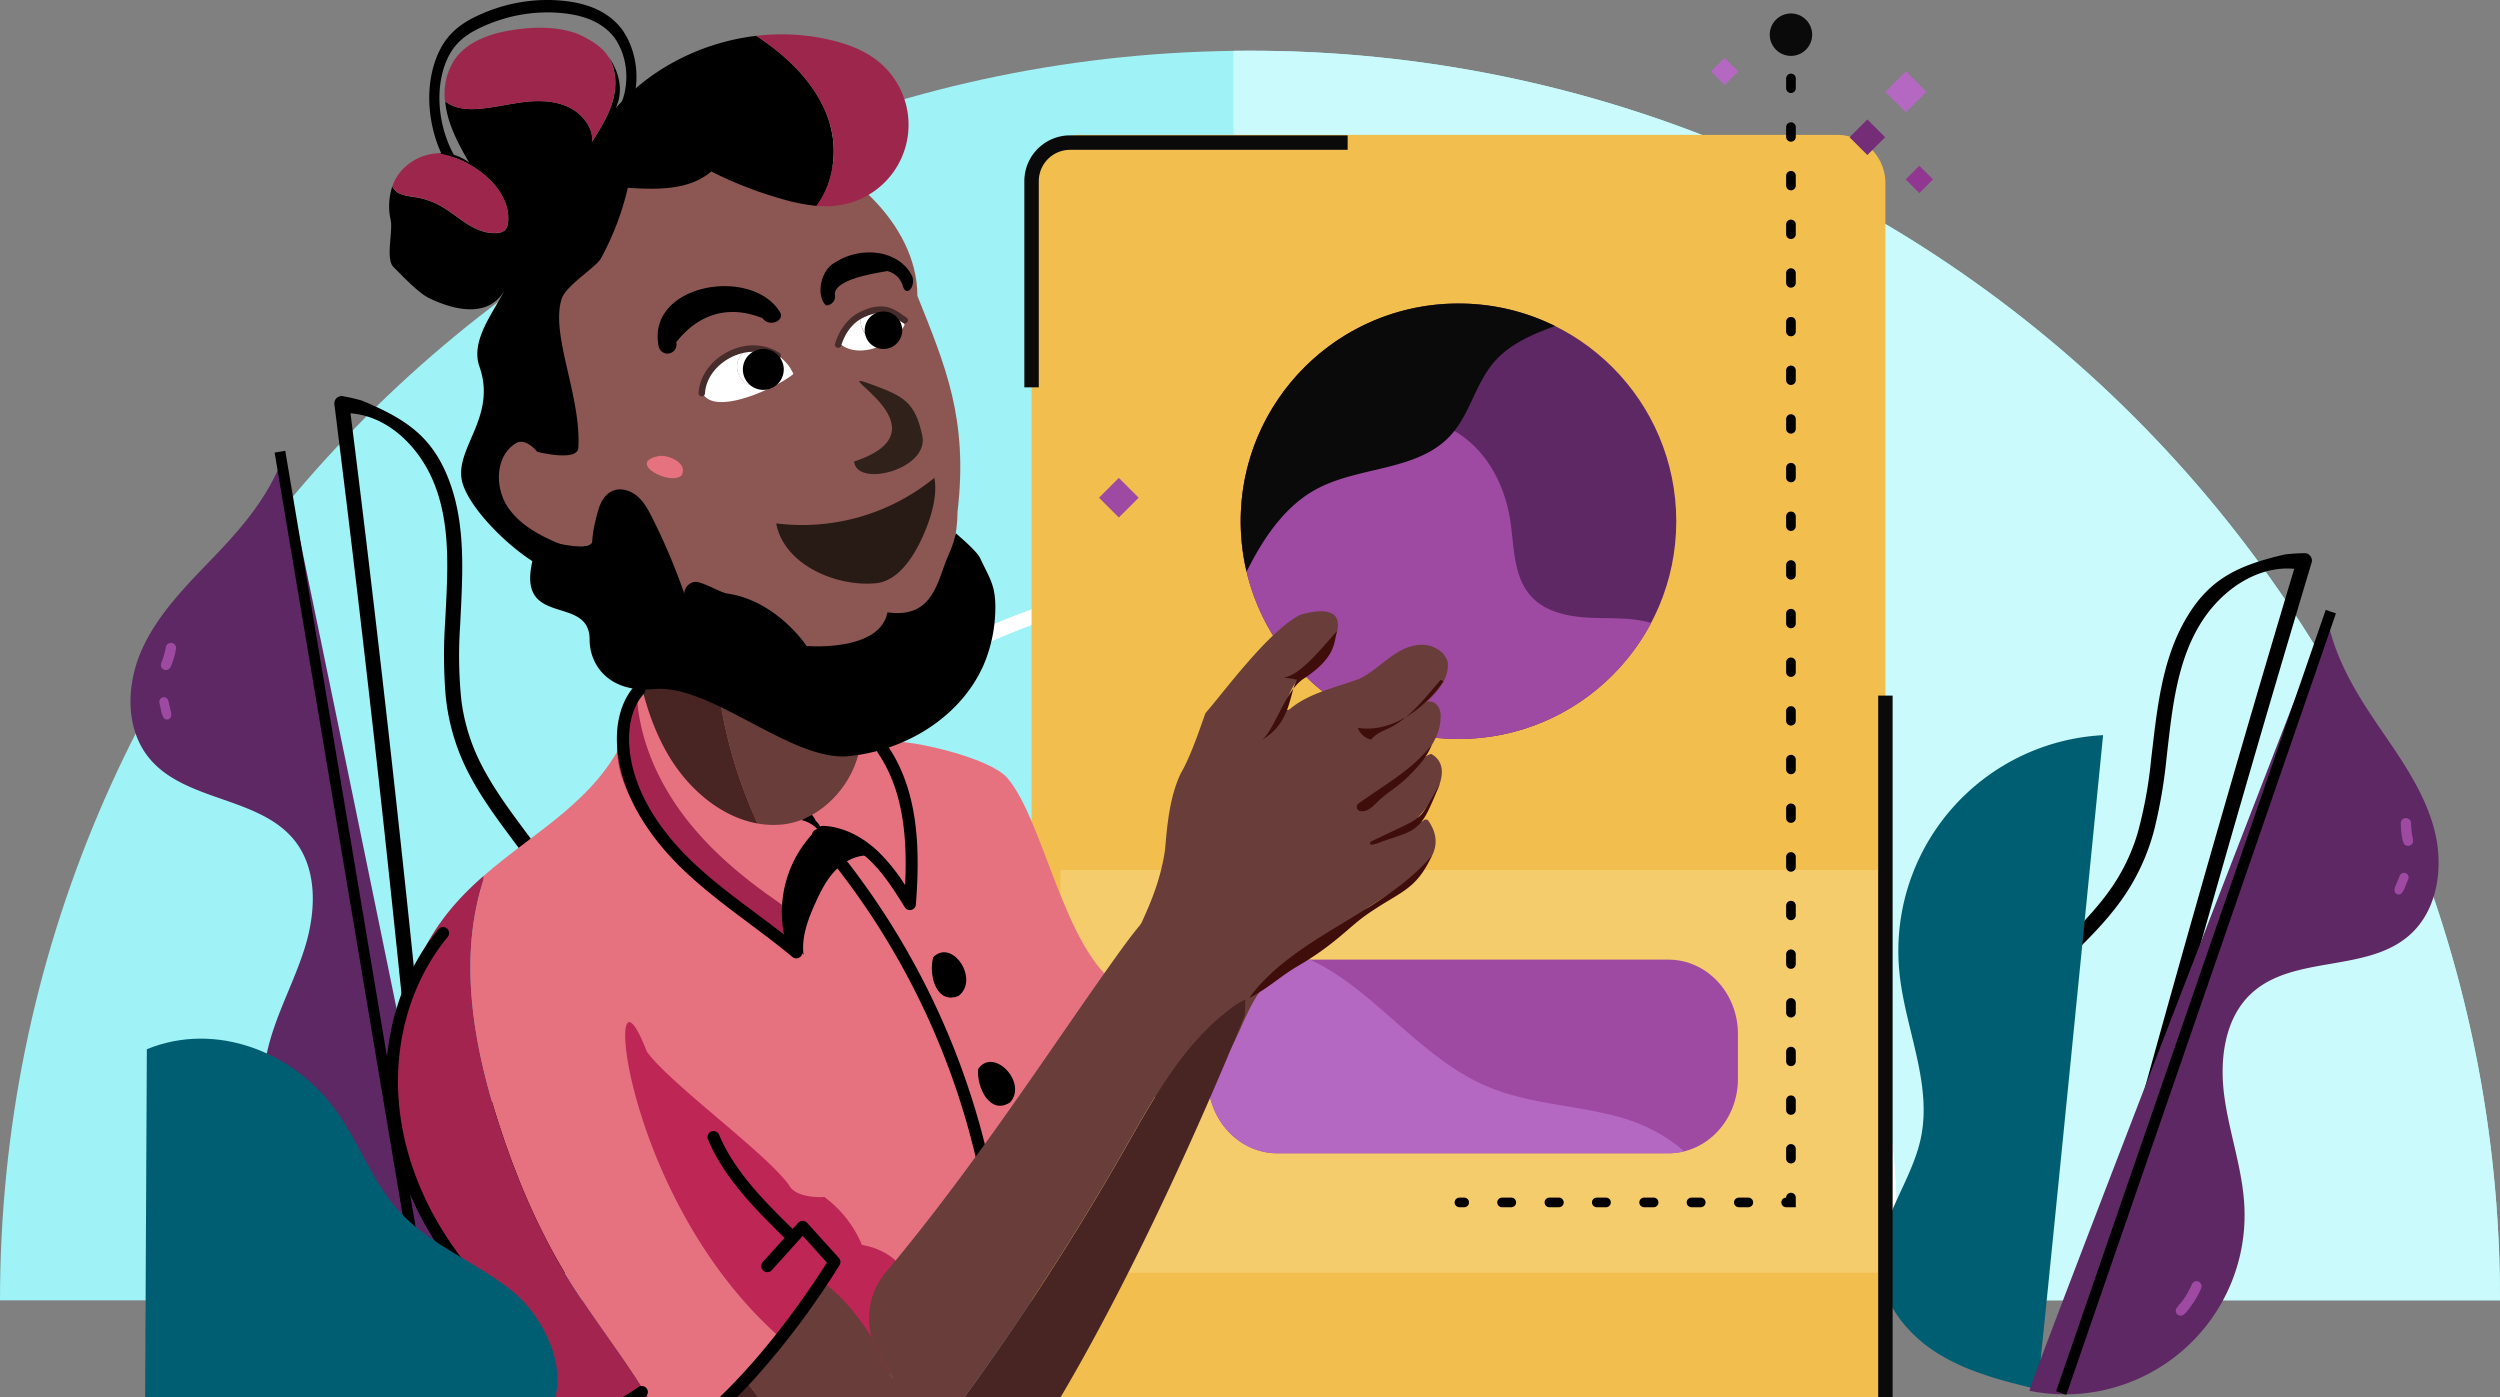
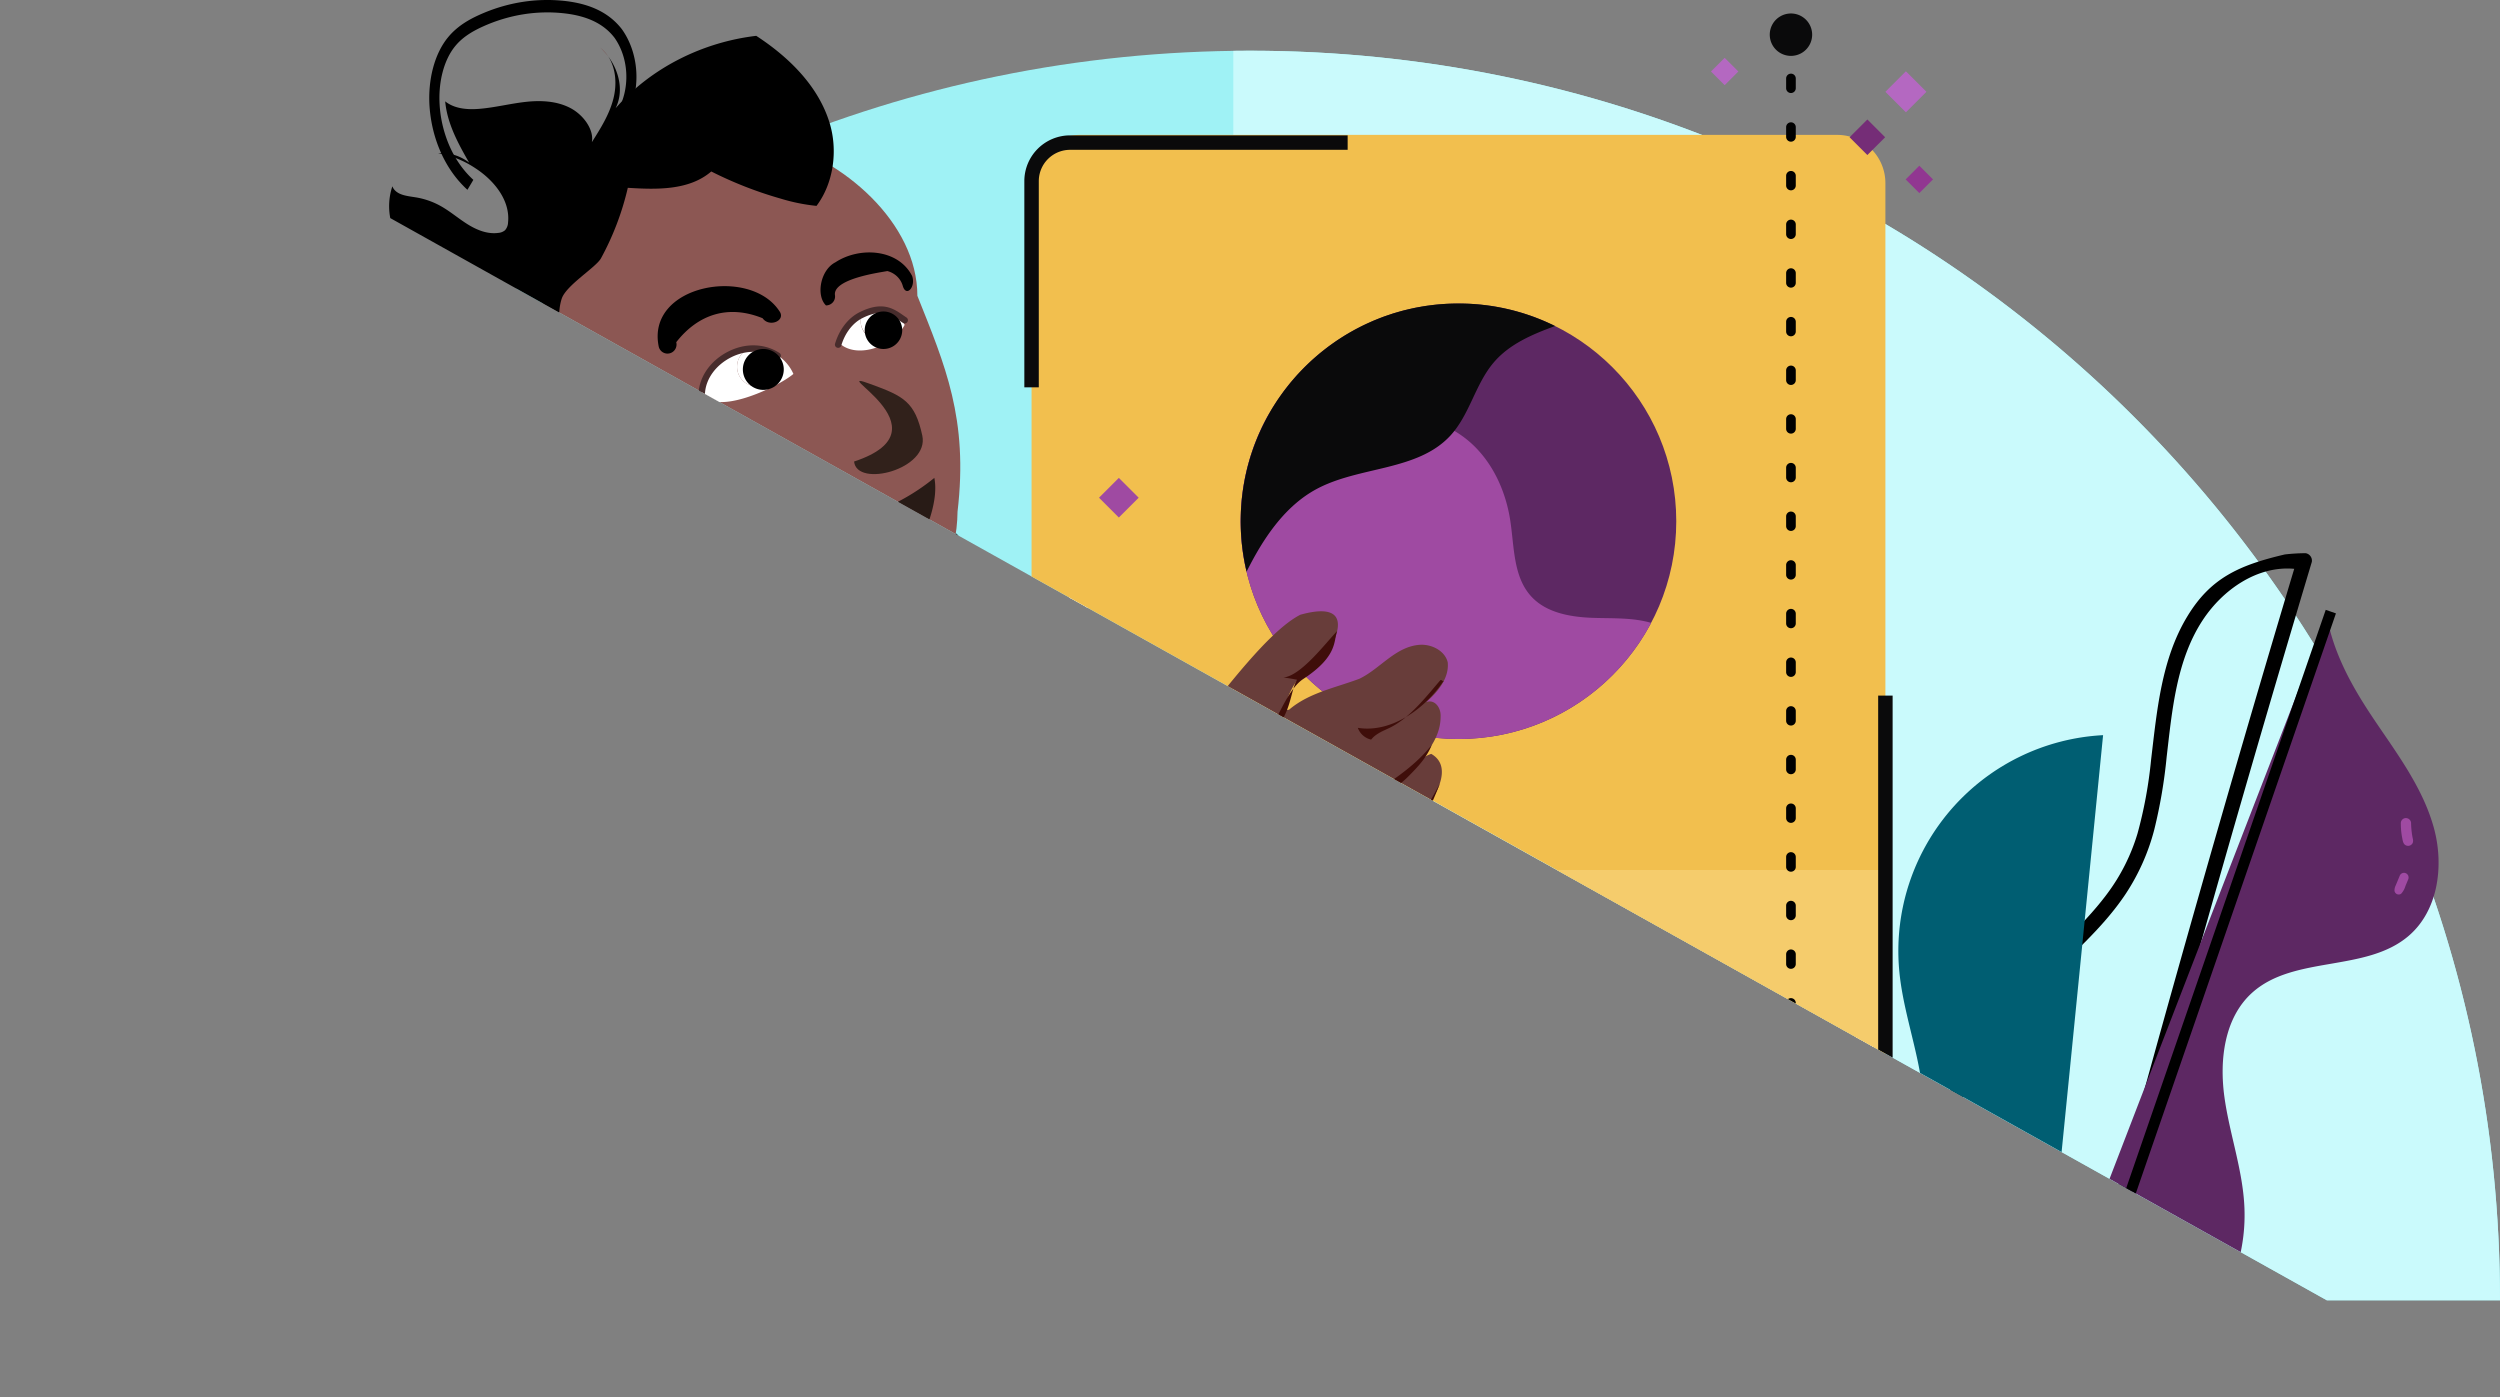
<svg xmlns="http://www.w3.org/2000/svg" width="340" height="190" fill="none">
  <rect width="100%" height="100%" fill="#808080" stroke="none" />
  <g clip-path="url(#a)">
    <path d="M0 176.841C0 82.986 76.112 6.901 169.999 6.901 263.888 6.9 340 82.986 340 176.84" fill="#9FF2F5" />
    <path d="M167.735 176.841h172.263c0-26.397-6.02-51.389-16.765-73.676a166.298 166.298 0 0 0-4.745-9.125 168.022 168.022 0 0 0-6.39-10.51 170.734 170.734 0 0 0-33.964-37.82 170.749 170.749 0 0 0-16.506-12.035 170.216 170.216 0 0 0-21.669-11.76 168.716 168.716 0 0 0-9.562-3.974 168.796 168.796 0 0 0-15.881-5.152c-14.189-3.839-29.113-5.886-44.518-5.886-.756 0-1.511.006-2.266.016V176.84h.003z" fill="#CAFAFC" />
    <path d="M257.206 176.841c2.246-17.437-.757-34.989-8.687-50.767-8.134-16.181-20.897-29.28-36.91-37.883-10.452-5.616-21.693-9.017-33.41-10.107-11.316-1.056-22.598.078-33.53 3.367-10.931 3.288-20.965 8.567-29.819 15.69-9.168 7.375-16.666 16.411-22.282 26.861l1.739.933c5.491-10.215 12.82-19.05 21.78-26.258 8.657-6.963 18.464-12.123 29.154-15.339 10.686-3.215 21.714-4.323 32.777-3.292 11.452 1.067 22.44 4.391 32.661 9.88 15.652 8.41 28.129 21.215 36.08 37.031 7.773 15.465 10.705 32.671 8.474 49.763l-.017.119h1.99v.002z" fill="#fff" />
    <path fill-rule="evenodd" clip-rule="evenodd" d="m255.216 176.839.017-.119.011-.079c2.211-17.065-.725-34.243-8.485-49.684-7.951-15.816-20.428-28.621-36.08-37.03-10.221-5.49-21.209-8.814-32.661-9.88-11.063-1.032-22.091.076-32.777 3.291-10.69 3.216-20.497 8.376-29.154 15.339-8.96 7.208-16.289 16.043-21.78 26.258l-1.739-.933.094-.173c5.605-10.377 13.071-19.354 22.188-26.689 8.854-7.123 18.889-12.401 29.819-15.69 10.932-3.288 22.214-4.422 33.53-3.366l-.019.196c-11.291-1.053-22.546.079-33.453 3.36-10.909 3.28-20.919 8.547-29.753 15.654-9.096 7.318-16.545 16.274-22.138 26.628l1.39.746c5.494-10.165 12.807-18.961 21.738-26.145 8.676-6.979 18.506-12.15 29.219-15.373 10.712-3.223 21.765-4.334 32.853-3.3 11.479 1.07 22.493 4.401 32.736 9.903 15.689 8.428 28.195 21.263 36.164 37.116 7.773 15.468 10.717 32.675 8.507 49.772h1.588c2.201-17.341-.802-34.788-8.689-50.479-8.116-16.144-20.848-29.214-36.826-37.797l.093-.174c16.013 8.602 28.776 21.702 36.91 37.883 7.9 15.718 10.911 33.196 8.711 50.567-.007.066-.017.131-.024.198v.002-.002h-1.99zm-43.607-88.648c-10.452-5.616-21.693-9.017-33.41-10.107l-.019.196c11.691 1.088 22.907 4.481 33.336 10.085l.093-.174z" fill="#fff" />
    <path d="M263.764 151.423c2.659-6.123 5.816-11.995 10.389-16.915 4.059-4.372 8.807-8.117 12.391-12.915a26.281 26.281 0 0 0 4.158-8.234 59.522 59.522 0 0 0 1.85-10.064c.794-6.615 1.386-13.625 4.92-19.458 3.17-5.235 7.036-6.974 13.279-8.435a26.555 26.555 0 0 1 2.819-.168 1.029 1.029 0 0 1 .84 1.177 3400.82 3400.82 0 0 0-31.254 111.125 1.057 1.057 0 0 1-1.184.838 1.026 1.026 0 0 1-.84-1.178 3322.894 3322.894 0 0 1 11.751-43.496 3466.832 3466.832 0 0 1 12.329-43.337c2.237-7.673 4.505-15.34 6.801-23.004-5.063-.455-9.743 2.88-12.433 6.964-3.593 5.452-4.178 12.324-4.916 18.63a68.978 68.978 0 0 1-1.684 9.879 29.131 29.131 0 0 1-3.911 8.772c-3.233 4.842-7.778 8.586-11.837 12.694a46.957 46.957 0 0 0-6.523 8.063 74.363 74.363 0 0 0-5.085 9.969c-.523 1.167-2.395.304-1.86-.907z" fill="#000" />
    <path d="M286.023 99.95s-8.768 88.516-8.936 88.981c-4.792-1.147-9.676-2.375-13.823-5.041-4.145-2.666-7.502-7.045-7.618-11.964-.169-6.042 4.333-11.202 5.583-17.116 1.581-7.445-2.126-14.905-2.899-22.472a29.393 29.393 0 0 1 16.253-29.374 29.38 29.38 0 0 1 11.446-2.983l-.006-.03z" fill="#005E72" />
    <path d="M316.459 83.893s-40.67 104.738-40.453 105.256a24.453 24.453 0 0 0 20.715-5.377 24.4 24.4 0 0 0 6.524-8.814 24.33 24.33 0 0 0 1.995-10.779c-.223-5.082-2.026-9.957-2.72-14.994-.692-5.036-.019-10.748 3.759-14.162 5.67-5.124 15.451-2.768 21.272-7.721 4.056-3.448 4.863-9.578 3.456-14.71-1.408-5.131-4.606-9.55-7.606-13.956-3.001-4.406-5.867-9.107-6.942-14.743z" fill="#5D2863" />
    <path d="m316.298 82.942 1.389.479-36.666 106.274-1.389-.48 36.666-106.273z" fill="#000" />
    <path d="M326.67 111.509a.72.72 0 0 1 .465-.249.726.726 0 0 1 .516.161.708.708 0 0 1 .256.47c.004.434.034.867.089 1.297.026.211.056.422.097.635.067.337.187.71-.084.991a.677.677 0 0 1-.358.206.694.694 0 0 1-.415-.039c-.399-.147-.462-.63-.528-.988a9.05 9.05 0 0 1-.11-.652 10.799 10.799 0 0 1-.086-1.321.717.717 0 0 1 .158-.511zM325.815 120.421l.197-.468c.124-.305.254-.609.379-.914a.633.633 0 0 1 .356-.301.616.616 0 0 1 .46.027.629.629 0 0 1 .316.339.66.66 0 0 1 .003.471c-.129.304-.253.609-.383.913a2.652 2.652 0 0 1-.583 1.055.58.58 0 0 1-.576.058.589.589 0 0 1-.335-.476 1.538 1.538 0 0 1 .166-.704zM295.967 177.975c.214-.309.448-.602.704-.878.197-.255.384-.517.565-.784a.916.916 0 0 1 .055-.091l.005-.034c.049-.076.09-.149.136-.22.048-.072.15-.263.222-.396.16-.301.31-.614.447-.92a.69.69 0 0 1 .651-.406.697.697 0 0 1 .607.975 13.302 13.302 0 0 1-1.634 2.749c-.214.316-.472.6-.768.841a.67.67 0 0 1-1.036-.395.658.658 0 0 1 .045-.426l.001-.015z" fill="#9F4AA2" />
    <path d="M83.028 137.219c-1.61-6.479-3.756-12.791-7.453-18.398-3.281-4.981-7.346-9.459-10.088-14.782a26.286 26.286 0 0 1-2.743-8.808A59.493 59.493 0 0 1 62.583 85c.308-6.655.881-13.667-1.64-20.003-2.263-5.686-5.79-8.04-11.705-10.51-.905-.26-1.824-.47-2.752-.632a1.028 1.028 0 0 0-1.024 1.023A3416.009 3416.009 0 0 1 57.94 169.635a1.057 1.057 0 0 0 1.029 1.024 1.03 1.03 0 0 0 1.023-1.024 3320.771 3320.771 0 0 0-4.407-44.84 3443.264 3443.264 0 0 0-5.005-44.777c-.94-7.936-1.91-15.873-2.91-23.81 5.07.387 9.134 4.448 11.113 8.92 2.644 5.97 2.086 12.845 1.772 19.187a69.139 69.139 0 0 0 .03 10.02 29.143 29.143 0 0 0 2.41 9.298c2.389 5.309 6.253 9.752 9.578 14.473a46.989 46.989 0 0 1 5.103 9.028 74.605 74.605 0 0 1 3.37 10.672c.322 1.238 2.31.694 1.982-.587z" fill="#000" />
    <path d="M90.954 88.841s-32.604 82.761-32.668 83.251c4.789 1.166 9.695 2.302 14.601 1.821 4.906-.48 9.89-2.845 12.24-7.169 2.91-5.299 1.26-11.944 2.846-17.776 1.993-7.346 8.696-12.292 12.838-18.673a29.394 29.394 0 0 0 3.949-22.834 29.366 29.366 0 0 0-13.825-18.595l.02-.025z" fill="#000" />
    <path d="M38.482 62.221S61.3 172.235 61 172.71a24.476 24.476 0 0 1-19.543-8.72 24.343 24.343 0 0 1-5.168-20.731c1.059-4.975 3.643-9.487 5.158-14.34 1.515-4.853 1.794-10.596-1.368-14.589-4.746-5.988-14.782-5.278-19.705-11.125-3.432-4.07-3.216-10.25-.98-15.078 2.235-4.829 6.118-8.66 9.806-12.51 3.686-3.85 7.29-8.013 9.28-13.395z" fill="#5D2863" />
    <path d="m38.798 61.31-1.45.243 18.616 110.868 1.45-.244L38.797 61.31z" fill="#000" />
    <path d="M23.852 87.773a.728.728 0 0 0-.418-.322.725.725 0 0 0-.536.073.706.706 0 0 0-.33.422 11 11 0 0 1-.302 1.264c-.06.204-.126.407-.202.61-.12.322-.302.67-.08.992a.69.69 0 0 0 .735.292c.418-.08.559-.545.684-.887.081-.204.152-.417.217-.625.126-.424.227-.854.302-1.289a.719.719 0 0 0-.07-.53zM23.222 96.704l-.116-.494c-.073-.322-.15-.643-.223-.964a.639.639 0 0 0-.302-.356.616.616 0 0 0-.457-.05.63.63 0 0 0-.369.283.656.656 0 0 0-.08.464c.077.321.15.642.227.964.044.406.182.795.401 1.137a.576.576 0 0 0 .557.152.578.578 0 0 0 .259-.151.598.598 0 0 0 .151-.263 1.552 1.552 0 0 0-.048-.722z" fill="#9F4AA2" />
    <path d="M43.157 158.395a7.614 7.614 0 0 0-.55-.981c-.15-.285-.292-.574-.426-.868a.801.801 0 0 0-.04-.098v-.034c-.034-.084-.063-.162-.097-.241-.035-.079-.103-.284-.153-.426a15.024 15.024 0 0 1-.289-.981.684.684 0 0 0-.844-.49.694.694 0 0 0-.49.843c.176.704.412 1.391.706 2.055.137.313.29.622.451.926.159.348.367.67.619.957a.664.664 0 0 0 .804.102.664.664 0 0 0 .31-.749v-.015z" fill="#B952FE" />
    <path d="M140.293 24.896a6.552 6.552 0 0 1 6.553-6.551h103.015a6.553 6.553 0 0 1 6.553 6.551v164.841a6.554 6.554 0 0 1-6.553 6.552H146.846a6.552 6.552 0 0 1-6.553-6.552V24.897z" fill="#F2BF4E" />
    <path d="M198.353 100.505c16.358 0 29.62-13.259 29.62-29.614s-13.262-29.614-29.62-29.614c-16.359 0-29.62 13.259-29.62 29.614s13.261 29.614 29.62 29.614z" fill="#5D2863" />
    <path d="M198.353 100.504c-16.359 0-29.62-13.258-29.62-29.613a29.478 29.478 0 0 1 3.8-14.52c1.016 1.184 2.124 2.225 3.565 2.813 4.574 1.873 9.445-1.828 14.364-2.305 3.72-.361 7.493 1.242 10.133 3.887 2.639 2.645 4.205 6.243 4.786 9.935.569 3.61.389 7.691 2.851 10.395 2.073 2.28 5.416 2.836 8.496 2.935 2.622.084 5.337-.048 7.827.68-4.967 9.391-14.836 15.793-26.202 15.793z" fill="#9F4AA2" />
    <path d="M198.353 41.276c4.717 0 9.175 1.103 13.134 3.065-3.161 1.156-6.219 2.468-8.334 4.948-2.507 2.937-3.27 7.085-5.881 9.933-4.498 4.904-12.461 4.146-18.303 7.333-3.859 2.106-6.572 5.834-8.662 9.705-.264.49-.521.988-.774 1.486a29.685 29.685 0 0 1-.8-6.856c0-16.355 13.261-29.614 29.62-29.614z" fill="#0A0A0B" />
    <path d="M144.225 118.324h112.189v54.772H144.225v-54.772z" fill="#F5CC6C" />
    <path d="M164.277 146.727v-6.096c0-5.59 4.235-10.121 9.458-10.121h53.169c5.223 0 9.458 4.531 9.458 10.121v6.096c0 5.589-4.235 10.121-9.458 10.121h-53.169c-5.223-.003-9.458-4.534-9.458-10.121z" fill="#9F4AA2" />
    <path d="M229.034 156.587c-2.299-2.056-5.176-3.572-8.034-4.442-6.189-1.885-12.852-1.864-18.826-4.421-6.764-2.897-11.945-8.78-17.84-13.358-1.885-1.465-3.964-2.805-6.135-3.856h-4.464c-5.223 0-9.458 4.531-9.458 10.121v6.096c0 5.589 4.235 10.121 9.458 10.121h53.169a9.174 9.174 0 0 0 2.13-.261z" fill="#B468C1" />
    <path d="M137.005 105.814c-2.277-2.658-11.896-4.835-14.493-4.897 1.94-4.728 3.987-7.792 6.092-9.769l-40.942 2.625c-2.293.546-2.12 3.769-2.502 6.094-4.102 9.113-12.393 13.124-19.408 19.275.035.225.02.455-.045.673-3.385 10.597-1.354 22.175 2.051 32.771 2.363 7.383 5.39 14.556 9.435 21.145 4.66 7.571 10.744 14.527 14.231 22.557.5-.243 1.005-.505 1.514-.792 8.164-4.758 19.31-11.393 18.998-21.63 2.297 2.958 5.534 7.837 7.831 10.795-2.461-4.868 1.51-10.63 4.652-14.305 9.822-12.233 19.282-23.573 27.823-36.24-7.507-4.803-10.252-22.483-15.237-28.302z" fill="#E7727F" />
    <path d="M67.758 152.583c-3.397-10.597-5.428-22.175-2.051-32.772a1.53 1.53 0 0 0 .045-.672c-6.453 5.643-11.831 13.082-11.897 27.928-.767 11.581 4.718 18.746 10.547 27.908 4.578 8.201 16.286 24.195 16.286 24.195a28.538 28.538 0 0 0 10.732-2.871c-3.487-8.041-9.57-14.996-14.231-22.554-4.04-6.607-7.068-13.793-9.431-21.162z" fill="#A3244E" />
    <path d="M87.97 143.022c3.151 4.369 16.172 13.764 19.322 18.131.977 1.924 4.825 1.641 4.825 1.641a15.423 15.423 0 0 1 5.103 6.508c3.434.611 6.412 2.793 6.81 6.563.578 6.52-3.348 17.031-11.253 10.989-28.269-17.359-31.477-61.248-24.806-43.832z" fill="#BD2655" />
    <path d="M62.606 173.059a.82.82 0 0 1-.645-.311c-5.48-6.972-8.721-14.85-9.365-22.831-.701-8.711 1.858-17.286 7.027-23.536a.82.82 0 0 1 1.264 1.046c-4.898 5.922-7.323 14.071-6.654 22.359.62 7.656 3.737 15.247 9.025 21.948a.823.823 0 0 1-.21 1.199.803.803 0 0 1-.434.126h-.008zM133.457 157.869a.83.83 0 0 1-.508-.176.823.823 0 0 1-.288-.452 102.389 102.389 0 0 0-21.981-43.061.825.825 0 0 1 .026-1.212.823.823 0 0 1 1.205.138 104.07 104.07 0 0 1 22.333 43.758.824.824 0 0 1-.101.621.824.824 0 0 1-.511.367.732.732 0 0 1-.175.017z" fill="#000" />
    <path d="M86.617 94.663c.332 5.741 2.699 11.266 6.108 15.904s7.84 8.436 12.578 11.737c.82.578 1.69 1.165 2.24 2.014.549.849.701 2.05.082 2.846a1.263 1.263 0 0 1-1.071.525 1.766 1.766 0 0 1-.648-.238 53.12 53.12 0 0 1-17.255-14.534c-2.354-3.059-4.434-6.562-4.693-10.405a10.693 10.693 0 0 1 2.659-7.849z" fill="#A3244E" />
-     <path d="M106.562 112.112c6.338-.746 11.921-8.042 10.256-14.936l-3.487-14.493a58.23 58.23 0 0 1-18.728.94 68.92 68.92 0 0 1 2.573 3.51 63.38 63.38 0 0 0 5.858 24.865 12.2 12.2 0 0 0 3.528.114z" fill="#683D3A" />
    <path d="M94.608 83.624a55.191 55.191 0 0 1-8.947-1.78c.472 7.124 1.592 14.42 5 20.452 2.774 4.921 7.356 8.813 12.378 9.703a63.367 63.367 0 0 1-5.859-24.864 68.837 68.837 0 0 0-2.572-3.51z" fill="#482522" />
    <path d="M77.727 56.933c-5.452-8.366-5.206-20.062.595-28.19 5.8-8.129 16.787-12.168 26.472-9.736 9.903 2.49 19.968 11.327 19.968 21.22 3.778 9.486 6.946 16.706 5.463 29.362-.128 12.04-10.437 23.106-22.44 24.09-12.004.984-23.978-8.252-26.07-20.095-5.333 2.489-12.496-.92-13.924-6.615-1.427-5.697 3.294-12.115 9.936-10.036z" fill="#8C5753" />
    <path d="M158.448 115.579c.3-3.536.623-7.157 2.122-10.372 1.542-2.6 3.056-7.468 3.395-8.255 2.315-2.6 8.521-11.154 12.894-13.352 2.051-.566 6.331-1.429 4.759 3.058-2.153 5.241-4.894 3.072-6.854 9.31a.41.41 0 0 0 .676.447c2.675-2.215 6.211-2.892 9.435-4.102 2.814-1.34 4.936-4.416 8.246-4.622 1.599-.094 3.396.82 3.77 2.383.452 4.458-6.76 8.42-11.109 9.974 2.174.098 5.907-3.474 7.873-4.413 1.287-.783 2.346.484 2.269 1.825 0 3.338-2.66 5.992-5.141 8.227.648-.509 2.235-2.682 3.868-3.158 2.999 1.722.776 5.832-1.699 8.514a.425.425 0 0 0 .612.586.436.436 0 0 1 .349-.178.425.425 0 0 1 .349.178c3.827 5.537-4.513 9.211-8.32 11.873a39.565 39.565 0 0 1-13.127 9.657c-3.221 2.978-4.012 7.731-6.527 11.242-5.412 8.051-10.839 6.491-14.063-1.874-1.764-13.12 4.615-16.171 6.223-26.948z" fill="#683D3A" />
    <path d="M181.857 85.817c-1.67 1.755-4.923 6.09-7.323 6.328.628.07 1.231.172 1.866.3-1.062 1.713-.73 5.798-4.726 8.152 1.707-1.472 3.13-6.656 5.576-8.26 4.811-3.153 4.089-5.294 4.607-6.52zM196.326 92.612c-2.463 3.691-7.041 7.12-11.663 6.374.142.397.384.753.701 1.033.317.28.7.476 1.111.57.595-.767 1.543-1.148 2.417-1.558 2.748-1.288 5-4.196 6.974-6.5.189-.218.587.45.46.081zM194.733 101.29c-2.823 3.539-6.384 5.389-9.972 7.989a.574.574 0 0 0 .185 1.017c.82.213 1.587-.439 2.116-.976 1.514-1.538 3.028-2.256 4.545-3.798 1.189-1.205 2.408-2.452 3.126-4.232zM195.866 106.482s-1.772 3.347-2.462 4.163c-.689.816-1.718 1.316-2.698 1.784l-4.104 1.948c-.171.086-.377.271-.266.41a.313.313 0 0 0 .316.078c.413-.083.815-.21 1.202-.377 1.125-.41 2.298-.73 3.405-1.198a5.077 5.077 0 0 0 2.384-1.981c.705-.955 2.223-4.827 2.223-4.827zM194.733 116.375c-2.243 4.876-4.373 4.822-9.09 8.177-2.118 1.509-4.3 4.019-9.026 6.766-2.605 1.518-4.045 3.044-6.732 4.413 6.15-8.435 18.148-11.442 24.848-19.356z" fill="#3F0E0A" />
    <path d="M118.525 181.855a14.877 14.877 0 0 0 2.871 5.623 37.817 37.817 0 0 0-2.871-5.623z" fill="#683D3A" />
    <path d="M111.456 197.464c4.029 2.051 9.148 2.461 12.988.038 2.158-1.35 3.741-3.429 5.255-5.48a362.96 362.96 0 0 0 23.047-35.404c4.028-7.066 8.016-14.493 14.506-19.398a10.439 10.439 0 0 1 2.104-1.296c.111-7.193-.763-29.175-16.987-6.623-9.079 12.611-19.097 28.403-31.744 43.554a9.735 9.735 0 0 0-2.088 9.021 37.817 37.817 0 0 1 2.871 5.623 14.877 14.877 0 0 1-2.871-5.623c-1.67-2.686-4.037-5.74-7.044-7.791a45.836 45.836 0 0 1-9.677 14.119c2.539 3.704 5.62 7.205 9.64 9.26z" fill="#683D3A" />
    <path d="M111.46 213.847c10.432 4.134 23.056-8.376 29.095-17.821 15.178-23.692 28.735-57.97 28.735-57.97s.05-.821.07-2.103c-.75.347-1.456.782-2.104 1.296-6.49 4.92-10.477 12.331-14.506 19.396a363.23 363.23 0 0 1-23.047 35.406c-1.514 2.049-3.097 4.129-5.255 5.478-3.84 2.404-8.959 2.051-12.988-.036-4.028-2.088-7.089-5.557-9.64-9.268a45.972 45.972 0 0 1-15.322 10.146c6.83 8.505 17.361 12.453 24.962 15.476z" fill="#482522" />
    <path fill-rule="evenodd" clip-rule="evenodd" d="M141.276 24.634v28.042h-1.966V24.634a6.225 6.225 0 0 1 6.226-6.224h37.745v1.966h-37.745a4.26 4.26 0 0 0-4.26 4.258z" fill="#0A0A0B" />
    <path d="M108.298 130.342a.816.816 0 0 1-.525-.188c-1.912-1.596-3.951-3.121-5.924-4.598-2.962-2.214-6.022-4.511-8.767-7.111-3.81-3.621-8.487-9.432-9.123-16.556-.316-3.531.537-6.607 2.395-8.657a.828.828 0 0 1 1.231 1.103c-2.088 2.305-2.133 5.63-1.977 7.406.59 6.615 5.013 12.09 8.615 15.515 2.67 2.538 5.694 4.802 8.615 6.972 1.23.935 2.531 1.89 3.79 2.87a15.699 15.699 0 0 1 4.751-14.571.82.82 0 0 1 .586-.209c2.613.111 5.313 1.398 7.602 3.625a25.83 25.83 0 0 1 3.528 4.434c.291-6.152-.148-12.767-3.692-17.959a.812.812 0 0 1-.128-.615.82.82 0 0 1 1.257-.532c.09.059.168.135.229.224 4.303 6.328 4.336 14.428 3.802 21.514a.819.819 0 0 1-1.513.374c-1.37-2.194-2.786-4.462-4.64-6.263-1.854-1.8-4.102-2.952-6.195-3.141-4.102 3.904-5.468 10.363-3.183 15.174a.82.82 0 0 1-.734 1.189zM80.96 200.666a.812.812 0 0 1-.677-.36c-1.596-2.349-3.996-5.212-4.02-5.241a.827.827 0 0 1-.166-.737.812.812 0 0 1 .185-.34.804.804 0 0 1 .321-.219c.066-.025 6.363-2.39 10.21-5.118a.823.823 0 0 1 1.145.192.822.822 0 0 1-.192 1.146c-3.09 2.185-7.508 4.1-9.522 4.9.788.971 2.08 2.604 3.142 4.129 13.752-.472 28.717-23.54 31.067-27.305l-3.282-3.641-4.2 4.667a.824.824 0 0 1-.569.274.862.862 0 0 1-.319-.044.827.827 0 0 1-.343-1.329l4.808-5.332a.823.823 0 0 1 1.218 0l4.32 4.77a.823.823 0 0 1 .094.972 111.036 111.036 0 0 1-10.473 14.23c-8.352 9.543-16.007 14.386-22.747 14.386z" fill="#000" />
    <path d="M107.173 168.482a.823.823 0 0 1-.578-.237c-3.787-3.72-8.078-7.964-10.317-13.296a.82.82 0 0 1 1.513-.632c2.105 5.04 6.273 9.145 9.948 12.763a.813.813 0 0 1 .186.896.807.807 0 0 1-.302.371.828.828 0 0 1-.458.139l.008-.004zM109.282 129.87c-.304-2.411.591-4.806 1.592-7.025.746-1.661 1.583-3.326 2.871-4.605 1.288-1.28 3.143-2.133 4.923-1.842a12.474 12.474 0 0 0-3.553-2.723c-1.021-.521-2.223-.906-3.306-.516-1.083.389-1.748 1.423-2.228 2.46-2.133 4.61-3.72 10.355-.299 14.251zM126.935 130.167c-.706 2.312.389 6.537 3.433 5.27 2.867-2.203-.828-7.838-3.433-5.27zM133.039 145.369c-.272 2.403 1.579 6.356 4.335 4.556 2.417-2.695-2.243-7.554-4.335-4.556z" fill="#000" />
    <path d="M109.68 111.31a1.344 1.344 0 0 1 1.116.217c.318.231.573.538.739.894.213.429.344.893.385 1.37a4.468 4.468 0 0 0-2.921-2.264l1.428-.709c.587.726 1.03 1.562-.747.492zM80.528 73.772c.071-1.485.445-3.06.862-4.487.312-1.054.931-2.108 1.949-2.534 1.107-.46 2.432-.041 3.343.738.91.78 1.493 1.874 2.03 2.949a85.075 85.075 0 0 1 4.513 10.753c-.496-.796.283-1.895 1.206-2.05.923-.157 3.532 1.447 4.46 1.578 6.727.952 10.813 7.136 10.813 7.136s9.946.855 10.995-4.583c6.225.917 6.768-4.262 8.191-7.534.649-1.515.656-1.576 1.114-3.21.825.75 2.885 2.454 3.342 3.472 1.189 2.56 1.981 3.503 2.019 6.325a20.031 20.031 0 0 1-1.637 8.212c-3.163 7.054-10.667 11.586-18.383 12.303-7.716.718-18.682-9.842-26.378-9.129-6.002.57-8.779-3.133-8.779-6.725 0-6.829-11.93-.487-6.803-13.738 6.8 2.02 7.143.524 7.143.524zM63.57 25.814c-1.463-1.328-2.68-3.026-3.568-4.982-.889-1.955-1.429-4.123-1.585-6.357-.244-3.687.704-7.22 2.535-9.424 1.298-1.567 2.94-2.438 4.225-3.024C68.962.315 73.01-.325 77.021.154c3.436.425 5.892 1.67 7.558 3.823 1.332 1.865 2.038 4.288 1.974 6.775-.064 2.486-.893 4.85-2.318 6.606l-.938-1.24c1.159-1.447 1.832-3.383 1.884-5.418.052-2.036-.52-4.02-1.602-5.556-1.419-1.855-3.603-2.938-6.681-3.312-3.806-.453-7.646.155-11.237 1.78-1.717.78-2.871 1.592-3.737 2.64-1.542 1.865-2.34 4.885-2.13 8.07a16.54 16.54 0 0 0 1.404 5.681c.79 1.749 1.874 3.268 3.179 4.456l-.808 1.355z" fill="#000" />
    <path d="M82.707 7.675a4.706 4.706 0 0 0-.456-.607 5.517 5.517 0 0 0-.631-.607c.4.37.764.776 1.087 1.214z" fill="#733430" />
    <path d="M112.814 16.677c-1.534-4.979-5.497-8.87-9.846-11.725l-.119-.078c-7.277.857-14.276 4.33-19.125 9.843 1.124-2.268.517-4.983-1.005-7.046 1.055 1.64 1.19 3.793.714 5.705-.537 2.16-1.747 4.08-2.941 5.962.32-1.64-1.087-3.69-2.938-4.654-1.85-.964-4.049-1.058-6.128-.82-2.08.237-4.103.758-6.203.935-1.641.14-3.421 0-4.677-1.017.048.528.132 1.053.25 1.57.554 2.416 1.773 4.618 3.007 6.767a6.064 6.064 0 0 0-4.217-1.276 13.193 13.193 0 0 1 5.05 2.026c2.535 1.64 4.771 4.36 4.46 7.382-.01.39-.155.764-.41 1.058a1.58 1.58 0 0 1-.887.361c-1.468.214-2.945-.381-4.205-1.169-1.26-.787-2.387-1.775-3.692-2.497a10.367 10.367 0 0 0-3.388-1.169c-1.112-.18-2.42-.275-3.024-1.23a1.792 1.792 0 0 1-.131-.267 8.61 8.61 0 0 0-.23 4.58c.339 1.52-.71 5.248.361 6.378 1.218 1.183 3.465 3.642 5.02 4.323 2.9 1.371 7.848 2.884 10.159-1.202-1.707 3.281-4.697 6.951-3.462 10.446 2.416 6.852-3.438 11.13-2.363 15.616 1.074 4.487 10.026 12.771 14.64 12.87 1.125.02-.032-2.85-.295-3.946-3.052-1.201-6.215-2.657-8.077-5.36-1.862-2.702-1.772-7 1.009-8.739 1.387-.87 2.933 1.136 2.933 1.136s5.49 1.423 5.6-.554c.41-7.037-3.844-15.424-2.26-20.267.594-1.813 4.643-4.245 5.333-5.48a37.778 37.778 0 0 0 3.655-9.596c3.954.25 8.348.361 11.35-2.222a53.267 53.267 0 0 0 9.436 3.69c1.59.489 3.223.82 4.878.989 2.322-3.084 2.933-7.538 1.768-11.323z" fill="#000" />
-     <path d="M56.518 26.803c1.189.19 2.335.585 3.388 1.169 1.297.722 2.425 1.71 3.693 2.497 1.267.788 2.736 1.383 4.204 1.17a1.58 1.58 0 0 0 .887-.362c.255-.294.4-.668.41-1.058.312-3.002-1.924-5.717-4.46-7.382a13.19 13.19 0 0 0-5.053-1.993 7.099 7.099 0 0 0-5.477 2.982c-.31.467-.561.971-.747 1.5.037.093.08.182.132.267.603.935 1.911 1.03 3.023 1.21zM65.211 14.795c2.084-.177 4.123-.706 6.203-.935 2.08-.23 4.274-.144 6.129.82 1.854.964 3.257 3.006 2.937 4.655 1.194-1.883 2.404-3.802 2.941-5.963.476-1.911.34-4.073-.714-5.705a8.511 8.511 0 0 0-1.087-1.23 9.967 9.967 0 0 0-1.32-.935 17.09 17.09 0 0 0-1.642-.857c-2.678-1.034-5.743-1.026-8.635-.611-3.134.45-6.461 1.513-8.237 4.134a8.528 8.528 0 0 0-1.264 5.585c1.268 1.046 3.06 1.181 4.689 1.042zM114.512 27.854a11.071 11.071 0 0 0 4.886-19.538c-1.842-1.476-4.102-2.325-6.412-2.87a29.04 29.04 0 0 0-10.145-.57l.119.077c4.361 2.871 8.324 6.747 9.846 11.725 1.165 3.785.554 8.24-1.772 11.323 1.161.106 2.331.056 3.478-.148z" fill="#9D274C" />
    <path d="M118.537 52.282c4.332 1.591 5.897 2.359 6.894 6.945.998 4.586-8.9 7.163-9.277 3.541 13.523-4.458-4.628-13.074 2.383-10.486z" fill="#31211B" />
    <path d="M90.782 48.09a1.226 1.226 0 0 1-1.186-.916c-1.787-8.455 12.365-11.012 16.395-4.869.952 1.283-1.358 2.28-2.278.973-4.722-1.91-8.802-.497-11.744 3.261a1.24 1.24 0 0 1-.645 1.422 1.228 1.228 0 0 1-.541.128zM112.333 41.538c-1.386-1.35-.761-4.82 1.277-5.861 3.252-2.141 8.532-1.874 10.443 1.863.515 1.493-.786 2.898-1.262 1.388a2.873 2.873 0 0 0-.798-1.341 2.946 2.946 0 0 0-1.389-.74c.97 0-7.311.756-7.054 3.261a1.2 1.2 0 0 1-.27.994 1.239 1.239 0 0 1-.947.436z" fill="#000" />
    <path d="M89.562 62.023c-4.471.894 1.744 4.179 3.159 2.587.882-1.73-2.014-2.817-3.159-2.587z" fill="#E7727F" />
    <path d="M105.561 71.181a28.421 28.421 0 0 0 21.509-6.188c.582 2.952-.973 6.803-1.982 8.833-.898 1.8-2.871 5.151-5.899 5.488-5.415.549-12.573-2.49-13.628-8.133z" fill="#281B16" />
    <path fill-rule="evenodd" clip-rule="evenodd" d="M255.431 189.999V94.606h1.966V190a6.226 6.226 0 0 1-6.226 6.224h-77.064v-1.965h77.064a4.26 4.26 0 0 0 4.26-4.259z" fill="#0A0A0B" />
    <path fill-rule="evenodd" clip-rule="evenodd" d="M243.57 4.062c.362 0 .655.293.655.655v.662a.655.655 0 1 1-1.311 0v-.662c0-.362.294-.655.656-.655zm0 5.955c.362 0 .655.294.655.656v1.323a.655.655 0 1 1-1.311 0v-1.323c0-.362.294-.655.656-.655zm0 6.618c.362 0 .655.293.655.655v1.323a.655.655 0 1 1-1.311 0V17.29c0-.362.294-.655.656-.655zm0 6.617c.362 0 .655.293.655.655v1.323a.655.655 0 1 1-1.311 0v-1.323c0-.362.294-.655.656-.655zm0 6.617c.362 0 .655.294.655.655v1.324a.655.655 0 1 1-1.311 0v-1.324c0-.361.294-.655.656-.655zm0 6.617c.362 0 .655.294.655.656v1.323a.655.655 0 1 1-1.311 0v-1.324c0-.361.294-.655.656-.655zm0 6.618c.362 0 .655.293.655.655v1.323a.655.655 0 1 1-1.311 0V43.76c0-.362.294-.655.656-.655zm0 6.617c.362 0 .655.293.655.655v1.323a.655.655 0 1 1-1.311 0v-1.323c0-.362.294-.655.656-.655zm0 6.617c.362 0 .655.293.655.655v1.324a.655.655 0 1 1-1.311 0v-1.324c0-.362.294-.655.656-.655zm0 6.617c.362 0 .655.294.655.655v1.324a.655.655 0 1 1-1.311 0V63.61c0-.361.294-.655.656-.655zm0 6.617c.362 0 .655.294.655.656v1.323a.655.655 0 1 1-1.311 0v-1.323c0-.362.294-.656.656-.656zm0 6.618c.362 0 .655.293.655.655v1.323a.655.655 0 1 1-1.311 0v-1.323c0-.362.294-.655.656-.655zm0 6.617c.362 0 .655.293.655.655v1.323a.655.655 0 1 1-1.311 0v-1.323c0-.362.294-.655.656-.655zm0 6.617c.362 0 .655.293.655.655v1.324a.655.655 0 1 1-1.311 0v-1.324c0-.362.294-.655.656-.655zm0 6.617c.362 0 .655.294.655.655v1.324a.655.655 0 1 1-1.311 0v-1.324c0-.361.294-.655.656-.655zm0 6.617c.362 0 .655.294.655.656v1.323a.655.655 0 1 1-1.311 0v-1.323c0-.362.294-.656.656-.656zm0 6.618c.362 0 .655.293.655.655v1.323a.655.655 0 1 1-1.311 0v-1.323c0-.362.294-.655.656-.655zm0 6.617c.362 0 .655.293.655.655v1.323a.656.656 0 1 1-1.311 0v-1.323c0-.362.294-.655.656-.655zm0 6.617c.362 0 .655.293.655.655v1.324a.655.655 0 0 1-1.311 0v-1.324c0-.362.294-.655.656-.655zm0 6.617c.362 0 .655.294.655.655v1.324a.655.655 0 1 1-1.311 0v-1.324c0-.361.294-.655.656-.655zm0 6.617c.362 0 .655.294.655.656v1.323a.655.655 0 1 1-1.311 0V136.4c0-.362.294-.656.656-.656zm0 6.618c.362 0 .655.293.655.655v1.323a.655.655 0 1 1-1.311 0v-1.323c0-.362.294-.655.656-.655zm0 6.617c.362 0 .655.293.655.655v1.324a.655.655 0 0 1-1.311 0v-1.324c0-.362.294-.655.656-.655zm0 6.617c.362 0 .655.294.655.655v1.324a.655.655 0 0 1-1.311 0v-1.324c0-.361.294-.655.656-.655zm0 6.617c.362 0 .655.294.655.655v1.317h-1.3a.655.655 0 0 1-.011-1.31v-.007c0-.361.294-.655.656-.655zm-45.741 1.317c0-.361.294-.655.655-.655h.644a.655.655 0 0 1 0 1.31h-.644a.655.655 0 0 1-.655-.655zm5.797 0c0-.361.294-.655.655-.655h1.289a.656.656 0 0 1 0 1.31h-1.289a.655.655 0 0 1-.655-.655zm6.44 0c0-.361.294-.655.656-.655h1.288a.655.655 0 0 1 0 1.31h-1.288a.656.656 0 0 1-.656-.655zm6.441 0c0-.361.293-.655.655-.655h1.288a.656.656 0 0 1 0 1.31h-1.288a.655.655 0 0 1-.655-.655zm6.441 0c0-.361.293-.655.656-.655h1.287a.655.655 0 1 1 0 1.31h-1.287a.655.655 0 0 1-.656-.655zm6.441 0c0-.361.293-.655.655-.655h1.289a.656.656 0 0 1 0 1.31h-1.289a.655.655 0 0 1-.655-.655zm6.44 0c0-.361.294-.655.656-.655h1.288a.655.655 0 0 1 0 1.31h-1.288a.656.656 0 0 1-.656-.655z" fill="#000" />
    <path d="m262.891 24.4-1.862-1.862-1.863 1.862 1.863 1.862 1.862-1.862z" fill="#913791" />
    <path d="m236.416 9.724-1.862-1.862-1.862 1.862 1.862 1.862 1.862-1.862z" fill="#B468C1" />
    <path d="m154.86 67.689-2.697-2.696-2.696 2.696 2.696 2.696 2.697-2.696z" fill="#9F4AA2" />
    <path d="m261.993 12.486-2.79-2.79-2.789 2.79 2.789 2.789 2.79-2.79z" fill="#B468C1" />
    <path d="m256.38 18.667-2.42-2.419-2.418 2.419 2.418 2.418 2.42-2.418z" fill="#752D77" />
    <path d="M246.453 4.717a2.883 2.883 0 1 1-5.766 0 2.883 2.883 0 0 1 5.766 0z" fill="#0A0A0B" />
    <path d="M104.495 47.703a2.682 2.682 0 0 1 .927 3.135 2.68 2.68 0 1 1-3.557-3.427c-2.954.266-5.865 2.434-6.429 5.796 1.327 3.722 10.377-.555 12.467-2.352a5.833 5.833 0 0 0-3.408-3.152zM122.379 43.22c.015.108.023.219.024.33a2.686 2.686 0 0 1-1.634 2.557 2.69 2.69 0 0 1-2.094 0 2.675 2.675 0 0 1-1.457-1.505 2.704 2.704 0 0 1-.178-1.053 2.7 2.7 0 0 1 .094-.692c-1.441.833-2.63 2.27-2.87 3.912 2.505 2.123 7.37.175 8.767-2.586a4.14 4.14 0 0 0-.652-.964z" fill="#fff" />
    <path d="M100.24 49.871a2.68 2.68 0 0 0 2.576 2.685 2.688 2.688 0 0 0 2.338-1.191 2.675 2.675 0 0 0 .203-2.615 2.684 2.684 0 0 0-.862-1.047 6.383 6.383 0 0 0-2.63-.292 2.683 2.683 0 0 0-1.625 2.46zM119.72 46.231a2.682 2.682 0 0 0 2.66-3.012c-1.365-1.49-3.507-1.37-5.26-.362a2.7 2.7 0 0 0-.094.692 2.691 2.691 0 0 0 .79 1.9 2.675 2.675 0 0 0 1.904.782z" fill="#fff" />
    <path d="M95.442 53.911h-.026a.438.438 0 0 1-.412-.464c.131-2.29 1.683-4.45 4.044-5.642 2.361-1.191 4.968-1.107 6.97.21a.436.436 0 0 1 .115.6.438.438 0 0 1-.594.134c-1.754-1.142-4.024-1.2-6.096-.16s-3.452 2.92-3.566 4.91a.435.435 0 0 1-.435.412zM113.981 47.309a.44.44 0 0 1-.415-.56c.584-1.952 1.791-3.507 3.328-4.284 3.113-1.56 4.626-.505 5.962.427.143.1.292.198.427.292a.44.44 0 0 1 .122.608.437.437 0 0 1-.608.122l-.444-.292c-1.245-.876-2.419-1.688-5.064-.362-1.321.663-2.373 2.03-2.881 3.748a.441.441 0 0 1-.427.301z" fill="#472C2C" />
    <path d="M106.592 50.243a2.781 2.781 0 1 1-5.562 0 2.781 2.781 0 0 1 5.562 0zM122.701 44.913a2.55 2.55 0 1 1-5.1-.001 2.55 2.55 0 0 1 5.1.001z" fill="#000" />
    <path d="m19.97 142.693-.244 49.771s55.791.647 54.722 0c3.438-5.154-.096-13.164-4.944-17.015-4.847-3.851-10.963-6.089-15.154-10.646-3.689-3.998-5.46-9.35-8.64-13.746-5.74-7.988-16.334-12.207-25.74-8.364z" fill="#005E72" />
  </g>
  <defs>
    <clipPath id="a">
-       <path fill="#fff" d="M0 0h340v190H0z" />
+       <path fill="#fff" d="M0 0h340v190z" />
    </clipPath>
  </defs>
</svg>